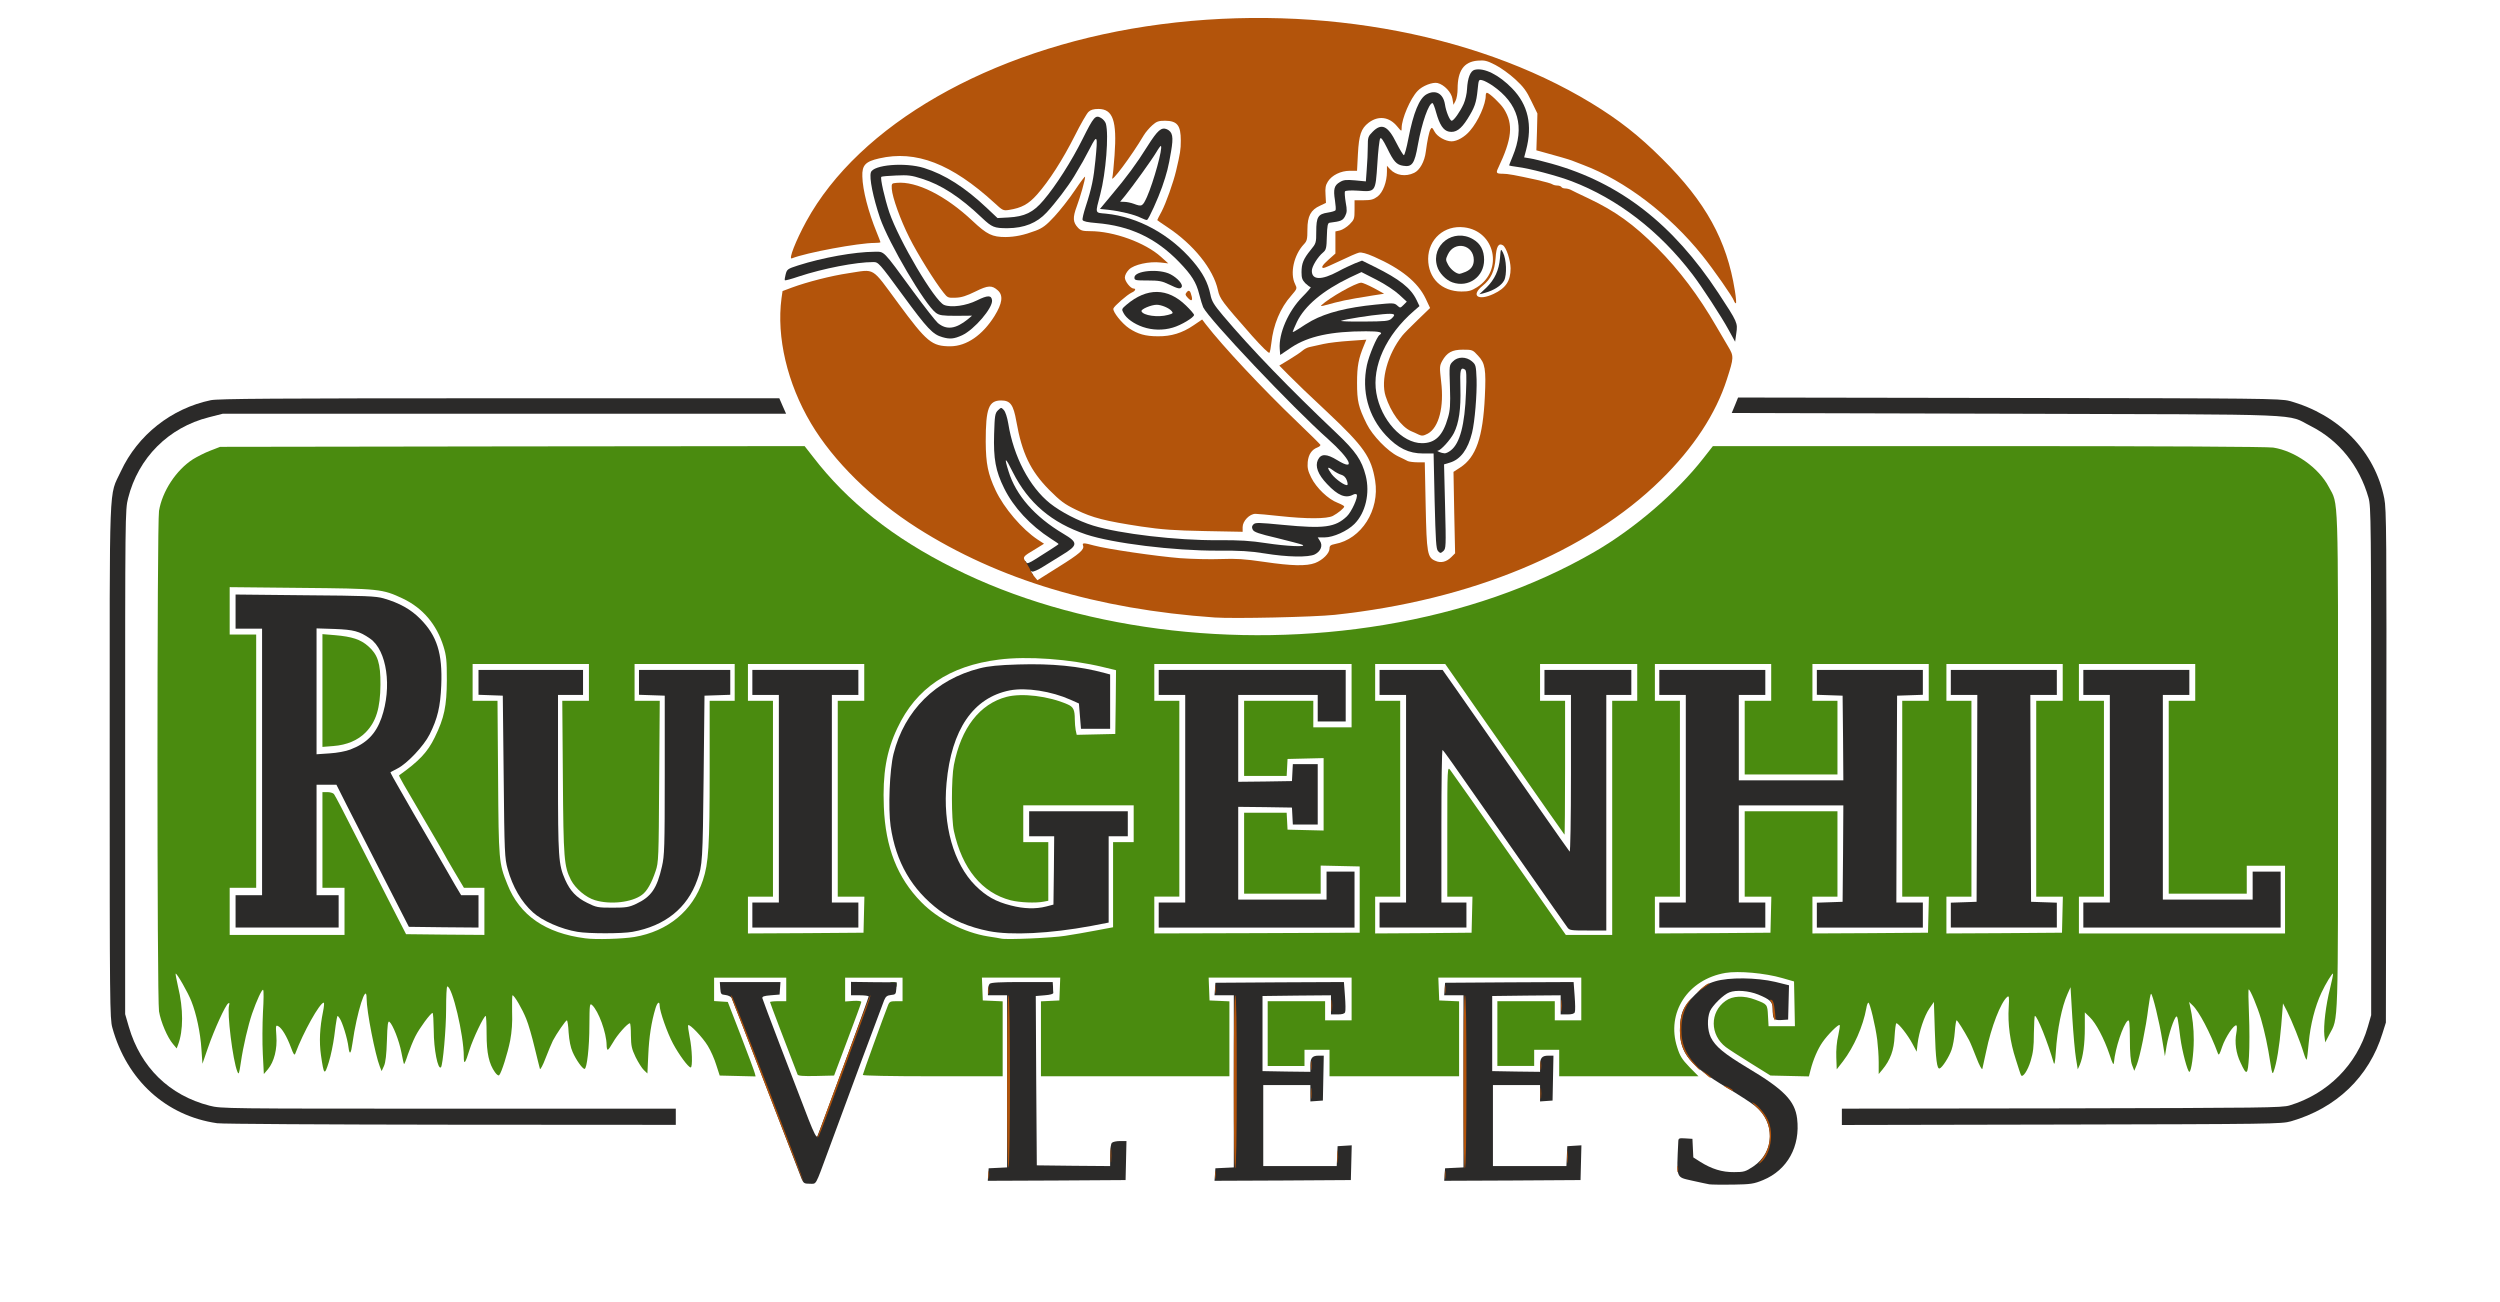
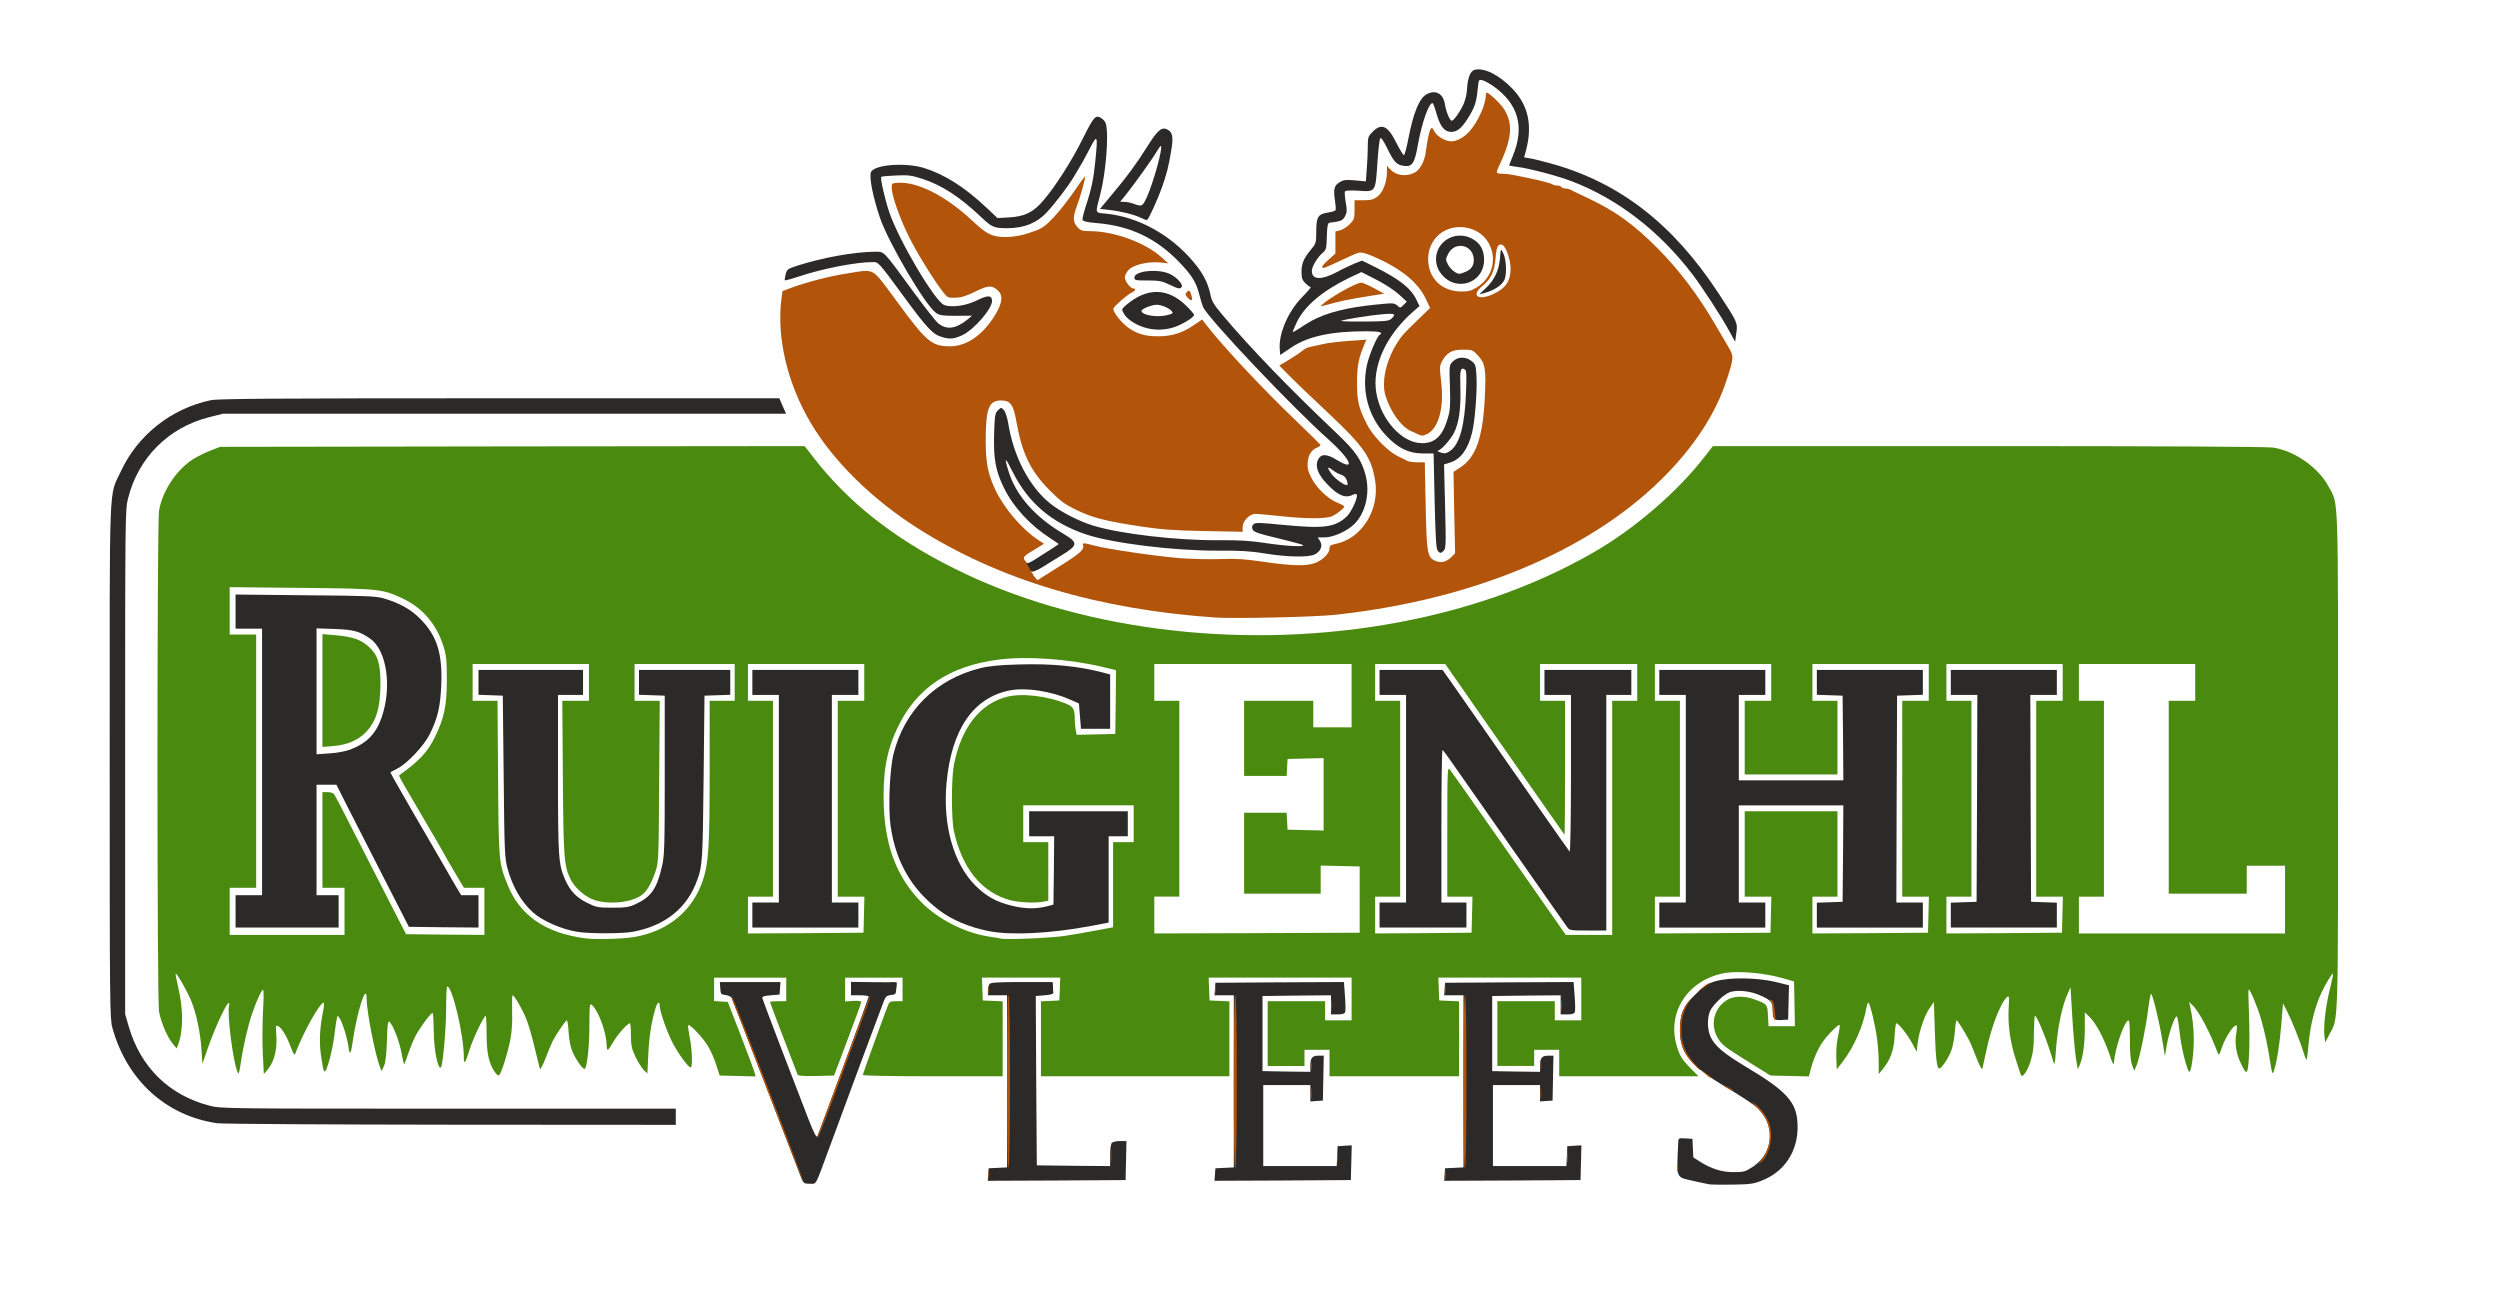
<svg xmlns="http://www.w3.org/2000/svg" width="849px" height="442px" viewBox="0 0 849 442" preserveAspectRatio="xMidYMid meet">
  <g fill="#4a8b0f">
    <path d="M168.10 364.15 c-2.05 -2.90 -2.85 -6.50 -2.85 -13 0 -3.40 -0.15 -6.15 -0.30 -6.15 -0.65 0 -4.35 7.80 -5.50 11.50 -1.45 4.75 -1.95 5.35 -1.95 2.25 0 -7.25 -3.90 -23.75 -5.60 -23.75 -0.25 0 -0.40 3.50 -0.40 7.70 0 6.75 -1.10 19.05 -1.75 19.75 -1.05 1 -2.45 -6.15 -2.45 -12.55 -0.05 -3.25 -0.20 -5.90 -0.40 -5.90 -0.65 0 -4.45 5.15 -5.85 7.95 -0.80 1.55 -1.90 4.35 -2.55 6.20 -0.60 1.90 -1.20 3.35 -1.30 3.20 -0.10 -0.10 -0.50 -1.90 -0.90 -4 -0.75 -3.95 -2.90 -9.40 -4.05 -10.35 -0.50 -0.40 -0.70 0.90 -0.85 6.35 -0.15 4.75 -0.45 7.45 -1 8.65 l-0.80 1.75 -0.60 -1.50 c-1.60 -4.05 -4.50 -18.85 -4.50 -23.15 0 -5.85 -3.35 4.75 -4.80 15.15 -0.50 3.70 -1 4.20 -1.35 1.45 -0.35 -3.05 -2.10 -8.65 -3.05 -9.95 -0.70 -1 -0.70 -0.95 -0.95 0.25 -0.15 0.70 -0.55 3.40 -0.85 6 -0.35 2.60 -1.15 6.55 -1.85 8.75 -1.45 4.60 -1.65 4.45 -2.65 -2.40 -0.65 -4.60 -0.40 -9.40 0.70 -14.80 0.35 -1.70 0.45 -3.05 0.25 -3.05 -1.35 0 -7 10.15 -9.65 17.25 -0.30 0.80 -0.60 0.40 -1.50 -2.05 -1.35 -3.65 -3.05 -6.55 -4.30 -7.20 -0.85 -0.45 -0.90 -0.25 -0.65 3.25 0.35 4.50 -0.75 8.80 -2.85 11.35 l-1.40 1.65 -0.35 -6.80 c-0.20 -3.75 -0.15 -10.15 0.05 -14.20 0.25 -4.05 0.30 -7.45 0.05 -7.60 -0.40 -0.25 -2.15 3.50 -3.75 8.10 -1.35 4 -3 11 -3.80 16.50 -0.60 4 -0.70 4.35 -1.20 3.15 -1.55 -3.75 -3.55 -20.10 -2.80 -22.50 0.20 -0.75 0.15 -0.90 -0.30 -0.65 -0.95 0.60 -4.70 8.80 -6.85 15 l-1.90 5.50 -0.35 -5.05 c-0.35 -5.45 -1.70 -11.90 -3.40 -16.15 -1.10 -2.90 -5 -9.70 -5.35 -9.40 -0.10 0.10 0.30 2.05 0.80 4.35 1.85 7.60 1.85 15.05 0 19.85 l-0.45 1.20 -1.25 -1.50 c-1.90 -2.20 -4.15 -7.50 -4.75 -11.10 -0.70 -4.40 -0.70 -165.45 0 -169.95 1.10 -6.65 5.80 -13.85 11.55 -17.55 1.40 -0.85 4 -2.20 5.85 -2.90 l3.35 -1.30 99.25 -0.15 99.25 -0.10 2.85 3.65 c11.75 15.30 27.30 27.60 47.85 37.85 41.10 20.60 95.35 27.70 146.20 19.20 26.40 -4.40 50.65 -12.80 71.35 -24.80 13.50 -7.80 27.95 -20.20 36.95 -31.75 l3.25 -4.15 93.50 0 c60.40 0 94.70 0.20 96.80 0.50 7.35 1.15 15.45 6.85 18.85 13.35 3.35 6.25 3.15 0.35 3.15 93.25 0 92.25 0.15 86.80 -2.95 92.70 l-1.40 2.70 -0.30 -2.35 c-0.35 -3.30 0.50 -10.35 1.95 -16.05 0.65 -2.65 1.10 -4.85 1 -4.95 -0.25 -0.30 -2.50 3.40 -3.95 6.50 -2.20 4.70 -3.75 10.90 -4.30 16.90 -0.25 3.05 -0.60 5.65 -0.70 5.80 -0.15 0.15 -0.60 -0.85 -1 -2.20 -1.10 -3.70 -4.10 -11.15 -5.65 -14.20 l-1.40 -2.70 -0.60 7.50 c-0.60 7 -1.55 12.90 -2.60 15.70 -0.35 1 -0.55 0.55 -1.05 -2.75 -0.95 -6.15 -1.90 -10.55 -3.25 -15.30 -1.20 -4.05 -3.65 -9.90 -4.15 -9.90 -0.15 0 -0.10 3.80 0.10 8.45 0.20 4.65 0.20 11.10 0 14.30 -0.40 6.50 -0.75 6.75 -2.90 2.05 -1.50 -3.10 -2 -6.80 -1.40 -9.95 0.25 -1.30 0.25 -2.50 0.05 -2.60 -0.80 -0.50 -3.75 4 -4.85 7.20 -0.85 2.60 -1.15 3.10 -1.45 2.30 -2.60 -7.05 -6.45 -14.35 -8.60 -16.35 l-1.20 -1.15 0.30 1.25 c0.90 4 1.30 7.70 1.30 11.70 0 4.70 -0.85 10.80 -1.50 10.80 -0.60 0 -2.45 -7 -3.05 -11.50 -0.85 -6.85 -1 -7.55 -1.40 -7.25 -0.75 0.45 -2.60 6.05 -3.25 9.80 l-0.60 3.65 -0.90 -5.50 c-0.95 -6.05 -3.30 -15.70 -3.80 -15.70 -0.20 0 -0.60 2.20 -0.95 4.90 -0.75 6.35 -2.85 16.55 -3.90 19.20 l-0.85 2.05 -0.75 -1.95 c-0.50 -1.35 -0.75 -4 -0.75 -8.80 -0.05 -5.80 -0.15 -6.75 -0.75 -6.25 -1.55 1.30 -4.25 9.45 -4.65 14.10 -0.10 1.20 -0.45 0.65 -1.55 -2.75 -1.80 -5.30 -4.55 -10.55 -6.70 -12.60 l-1.65 -1.60 0 5.25 c0 5.50 -0.60 9.90 -1.70 12.55 l-0.70 1.55 -0.60 -3.70 c-0.35 -2.05 -0.90 -8.30 -1.25 -13.95 l-0.60 -10.25 -1.05 2.35 c-1.90 4.25 -3.45 11.85 -3.95 19.65 -0.20 3.30 -0.45 4.60 -0.70 3.75 -2.05 -7.10 -5.60 -16 -6.40 -16 -0.15 0 -0.30 2.65 -0.35 5.90 0 4.55 -0.25 6.60 -1.10 9.40 -1 3.30 -2.70 5.80 -3.25 4.85 -0.15 -0.20 -0.95 -2.65 -1.80 -5.40 -1.95 -5.95 -2.75 -12.05 -2.40 -17.65 0.20 -3.55 0.15 -4.05 -0.50 -3.55 -2.20 1.85 -5.45 10.20 -7.15 18.50 -0.60 2.85 -1.20 5.55 -1.30 5.95 -0.15 0.40 -1.05 -1.25 -2 -3.75 -0.95 -2.45 -2.05 -5.15 -2.50 -6 -1.85 -3.45 -3.95 -6.75 -4.25 -6.75 -0.15 0 -0.45 1.75 -0.60 3.90 -0.15 2.10 -0.65 4.85 -1.10 6.10 -0.85 2.45 -3.15 6.05 -4.05 6.35 -0.90 0.30 -1.35 -2.95 -1.65 -13.10 l-0.30 -9.50 -1.55 2.25 c-1.70 2.50 -3.50 7.85 -4 11.95 l-0.30 2.70 -1.50 -2.80 c-1.55 -2.90 -4.65 -6.85 -5.40 -6.85 -0.20 0 -0.45 2 -0.60 4.40 -0.20 4.70 -1.45 8.10 -4.15 11.35 l-1.25 1.50 0 -4 c0 -2.20 -0.25 -5.65 -0.50 -7.65 -0.60 -4.75 -2.50 -12.60 -3 -12.60 -0.20 0 -0.55 0.85 -0.70 1.90 -1.10 6.10 -4.20 13.15 -7.95 18.05 l-2.10 2.70 -0.15 -4.05 c-0.10 -2.40 0.15 -5.40 0.65 -7.40 0.40 -1.85 0.65 -3.45 0.50 -3.60 -0.40 -0.40 -4.10 3.30 -5.85 5.85 -1.60 2.30 -3.15 5.90 -4.05 9.45 l-0.55 2.15 -6.50 -0.15 -6.55 -0.15 -6.75 -4.20 c-3.70 -2.30 -7.50 -4.75 -8.40 -5.45 -5.45 -4.15 -5.50 -11.90 -0.10 -15.70 2.40 -1.75 6.20 -1.90 10.10 -0.40 4.10 1.55 4.10 1.55 4.30 5.45 l0.20 3.55 4.45 0 4.50 0 -0.15 -7.60 -0.15 -7.60 -4 -1.15 c-5.85 -1.70 -14.85 -2.50 -19.30 -1.75 -12.80 2.20 -20.15 13.55 -16.40 25.20 0.95 3.05 1.65 4.15 4.20 6.80 l3.05 3.10 -23.65 0 -23.65 0 0 -4.50 0 -4.50 -4.25 0 -4.25 0 0 2.75 0 2.75 -6.25 0 -6.25 0 0 -11 0 -11 9.75 0 9.75 0 0 3.25 0 3.25 4.50 0 4.50 0 0 -7.25 0 -7.25 -24.25 0 -24.30 0 0.15 3.90 0.15 3.85 3.40 0.15 3.35 0.15 0 12.70 0 12.75 -22 0 -22 0 0 -4.50 0 -4.50 -4.25 0 -4.25 0 0 2.75 0 2.75 -6.25 0 -6.25 0 0 -11 0 -11 9.75 0 9.75 0 0 3.25 0 3.25 4.50 0 4.50 0 0 -7.25 0 -7.25 -24.25 0 -24.30 0 0.15 3.90 0.15 3.85 3.40 0.15 3.35 0.15 0 12.70 0 12.75 -32 0 -32 0 0 -12.75 0 -12.70 3.15 -0.15 3.10 -0.15 0.15 -3.85 0.15 -3.90 -13.30 0 -13.30 0 0.15 3.90 0.15 3.85 3.40 0.15 3.35 0.15 0 12.70 0 12.75 -23.75 0 c-14.35 0 -23.75 -0.20 -23.75 -0.45 0 -0.40 7 -19.70 8.55 -23.65 0.50 -1.25 0.85 -1.40 2.75 -1.40 l2.20 0 0 -4 0 -4 -9.75 0 -9.75 0 0 4.05 0 4.05 2.75 -0.20 c1.60 -0.10 2.75 0.05 2.75 0.35 0 0.30 -2.10 6 -4.65 12.75 l-4.60 12.25 -6.05 0.15 c-4.60 0.10 -6.15 -0.05 -6.35 -0.50 -3.60 -9.25 -9.35 -24.35 -9.35 -24.60 0 -0.15 1.25 -0.30 2.75 -0.30 l2.75 0 0 -4 0 -4 -12.25 0 -12.25 0 0 3.95 0 4 2.30 0.15 2.35 0.15 4.45 11.50 c2.45 6.35 4.55 12 4.70 12.65 l0.30 1.15 -6.10 -0.15 -6.10 -0.15 -1.15 -3.55 c-0.60 -2 -1.90 -4.95 -2.90 -6.55 -1.75 -2.90 -6.15 -7.50 -6.65 -7 -0.15 0.15 0.10 1.95 0.50 4.05 0.85 4.05 1.05 10.30 0.35 10.30 -0.80 0 -4 -4.35 -6 -8.10 -1.95 -3.60 -4.55 -11.05 -4.55 -12.95 0 -1.60 -0.80 -1.05 -1.40 0.95 -1.40 4.60 -2.20 9.85 -2.45 15.75 l-0.30 6.40 -1.20 -1.15 c-0.65 -0.60 -1.90 -2.60 -2.80 -4.40 -1.35 -2.85 -1.55 -3.80 -1.60 -7.35 0 -2.30 -0.15 -4.15 -0.35 -4.15 -0.80 0 -4.35 4 -5.70 6.45 -0.80 1.40 -1.60 2.55 -1.80 2.55 -0.25 0 -0.40 -0.75 -0.40 -1.60 -0.05 -4.20 -2.75 -11.60 -4.95 -13.60 -0.80 -0.70 -0.85 -0.20 -0.90 6.85 0 7.55 -0.85 14.85 -1.65 14.85 -0.70 0 -2.90 -3.10 -4.05 -5.75 -0.70 -1.55 -1.15 -3.90 -1.35 -6.60 -0.10 -2.30 -0.40 -4.15 -0.60 -4.15 -0.40 0 -3.55 4.60 -4.75 6.90 -0.45 0.95 -1.60 3.65 -2.50 6 -0.90 2.40 -1.80 4 -1.90 3.60 -0.15 -0.40 -0.90 -3.70 -1.80 -7.25 -0.85 -3.60 -2.10 -7.95 -2.85 -9.75 -1.30 -3.30 -4.05 -8 -4.65 -8 -0.15 0 -0.20 2.45 -0.15 5.50 0.15 3.75 -0.10 6.85 -0.65 9.85 -0.85 4.30 -2.95 11 -3.75 11.80 -0.20 0.25 -0.85 -0.20 -1.40 -1z m47.35 -45.95 c11.40 -1.95 19.80 -8.90 23.25 -19.25 1.95 -5.85 2.30 -11.60 2.30 -37.20 l0 -23.75 4.25 0 4.25 0 0 -6.25 0 -6.25 -17 0 -17 0 0 6.25 0 6.25 4.30 0 4.25 0 -0.20 27.40 c-0.15 25.95 -0.20 27.50 -1.20 30.40 -1.35 4.05 -2.95 6.90 -4.65 8.10 -3.40 2.55 -10.70 3.40 -15.95 1.80 -3.05 -0.90 -6.60 -3.90 -8.15 -6.85 -2.35 -4.70 -2.55 -6.95 -2.75 -34.70 l-0.20 -26.15 4.50 0 4.55 0 0 -6.25 0 -6.25 -19.75 0 -19.75 0 0 6.25 0 6.25 4.20 0 4.25 0 0.20 26.15 c0.20 28.25 0.25 28.95 3.15 36.15 4.15 10.55 12.90 16.60 26.45 18.35 3.45 0.50 12.80 0.20 16.70 -0.45z m146.30 -0.40 c2.50 -0.35 7.20 -1.20 10.40 -1.80 l5.85 -1.10 0 -14.45 0 -14.45 3.50 0 3.50 0 0 -6.25 0 -6.25 -18.75 0 -18.75 0 0 6.25 0 6.25 4.25 0 4.25 0 0 9.95 0 9.95 -1.55 0.30 c-2.80 0.55 -8.15 0.30 -11.20 -0.45 -9.80 -2.55 -16.50 -10.75 -19.30 -23.50 -0.90 -4.05 -0.90 -17.95 0 -22.50 2.45 -12.55 8.75 -20.70 17.90 -23.10 5.20 -1.35 14.20 -0.30 20.70 2.55 1.95 0.85 2.45 1.80 2.45 5.10 0 1.15 0.15 2.80 0.30 3.65 l0.35 1.60 6.55 -0.15 6.55 -0.15 0.15 -10.80 0.10 -10.85 -4.35 -1.05 c-11.35 -2.75 -25.80 -3.80 -35.45 -2.55 -16.80 2.10 -28.10 9.70 -34.45 23.25 -3.75 7.85 -5.05 15.55 -4.60 26.75 0.55 13.80 4.60 24.10 12.70 32.35 5.60 5.75 14.55 10.35 22.65 11.65 2.05 0.30 4.10 0.65 4.50 0.75 1.70 0.45 17.55 -0.25 21.75 -0.95z m-244.75 -8.30 l0 -8 -3.75 0 -3.75 0 0 -16.25 0 -16.25 1.70 0 c0.90 0 1.90 0.30 2.20 0.65 0.30 0.30 3.80 7 7.75 14.85 4 7.85 9.40 18.40 12 23.50 l4.75 9.25 13.30 0.15 13.30 0.10 0 -8 0 -8 -3.50 0 -3.45 0 -3.30 -5.55 c-1.80 -3.05 -3.25 -5.60 -3.25 -5.65 0 -0.10 -2.50 -4.40 -5.55 -9.60 -8.80 -14.95 -10.10 -17.25 -9.90 -17.40 6.80 -4.85 9.65 -7.85 12.10 -12.90 3.25 -6.65 4.05 -10.60 4.10 -19.40 0 -6.75 -0.15 -8.25 -1.15 -11.50 -2.35 -7.50 -7.05 -13 -13.75 -16.20 -7 -3.30 -7.95 -3.40 -34.70 -3.65 l-24.15 -0.25 0 8.05 0 8.05 4.50 0 4.50 0 0 43 0 43 -4.50 0 -4.50 0 0 8 0 8 19.50 0 19.50 0 0 -8z m430.50 -31.75 l0 -39.75 4.25 0 4.25 0 0 -6.25 0 -6.25 -16.50 0 -16.50 0 0 6.25 0 6.25 4.25 0 4.25 0 0 22.85 c0 12.55 -0.10 22.70 -0.20 22.60 -0.20 -0.20 -4.45 -6.30 -30.30 -43.30 l-10.20 -14.65 -11.90 0 -11.90 0 0 6.25 0 6.25 4.25 0 4.25 0 0 33.25 0 33.25 -4.25 0 -4.25 0 0 6.25 0 6.25 16.40 -0.10 16.35 -0.15 0.15 -6.10 0.15 -6.15 -4.30 0 -4.25 0 0 -22.10 c0 -22 0.05 -22.15 1 -20.90 0.55 0.70 9.60 13.55 20.10 28.60 l19.15 27.40 7.90 0 7.85 0 0 -39.75z m-254.10 32.90 l0.15 -6.15 -4.55 0 -4.50 0 0 -33.25 0 -33.25 4.50 0 4.50 0 0 -6.25 0 -6.25 -19.75 0 -19.75 0 0 6.25 0 6.25 4.25 0 4.25 0 0 33.25 0 33.25 -4.25 0 -4.25 0 0 6.25 0 6.25 19.65 -0.10 19.60 -0.15 0.15 -6.10z m168.35 -5.15 l0 -11.25 -6.60 -0.15 -6.65 -0.15 0 4.80 0 4.75 -13 0 -13 0 0 -13.75 0 -13.75 7.25 0 7.20 0 0.15 2.90 0.15 2.85 6.15 0.15 6.10 0.15 0 -12.30 0 -12.30 -6.10 0.15 -6.15 0.15 -0.15 2.90 -0.15 2.85 -7.20 0 -7.25 0 0 -12.75 0 -12.75 11.75 0 11.75 0 0 4.50 0 4.50 6.50 0 6.50 0 0 -10.75 0 -10.75 -33.50 0 -33.50 0 0 6.25 0 6.25 4.25 0 4.25 0 0 33.25 0 33.25 -4.25 0 -4.25 0 0 6.25 0 6.25 34.90 -0.10 34.85 -0.15 0 -11.25z m139.65 5.15 l0.15 -6.15 -4.55 0 -4.50 0 0 -14.50 0 -14.50 15.75 0 15.75 0 0 14.50 0 14.50 -4.25 0 -4.25 0 0 6.25 0 6.25 19.65 -0.10 19.60 -0.15 0.15 -6.10 0.15 -6.15 -4.55 0 -4.50 0 0 -33.25 0 -33.25 4.50 0 4.50 0 0 -6.25 0 -6.25 -19.75 0 -19.75 0 0 6.25 0 6.25 4.25 0 4.25 0 0 12.50 0 12.50 -15.75 0 -15.75 0 0 -12.50 0 -12.50 4.50 0 4.50 0 0 -6.25 0 -6.25 -19.75 0 -19.75 0 0 6.25 0 6.25 4.25 0 4.25 0 0 33.25 0 33.25 -4.25 0 -4.25 0 0 6.25 0 6.25 19.65 -0.10 19.60 -0.15 0.15 -6.10z m99 0 l0.15 -6.15 -4.55 0 -4.50 0 0 -33.25 0 -33.25 4.50 0 4.50 0 0 -6.25 0 -6.25 -19.75 0 -19.75 0 0 6.25 0 6.25 4.25 0 4.25 0 0 33.25 0 33.25 -4.25 0 -4.25 0 0 6.25 0 6.25 19.65 -0.10 19.60 -0.15 0.15 -6.10z m75.60 -5.15 l0 -11.50 -6.50 0 -6.50 0 0 4.75 0 4.75 -13.25 0 -13.25 0 0 -32.75 0 -32.75 4.50 0 4.50 0 0 -6.25 0 -6.25 -19.75 0 -19.75 0 0 6.25 0 6.25 4.25 0 4.25 0 0 33.25 0 33.25 -4.25 0 -4.25 0 0 6.25 0 6.25 35 0 35 0 0 -11.50z" />
    <path d="M109.50 234.50 l0 -19.15 4.25 0.35 c5.80 0.50 8.70 1.45 11.30 3.75 3.25 2.85 4.20 5.80 4.15 13.05 -0.05 7.95 -1.45 12.55 -5 16.20 -2.65 2.70 -6.40 4.30 -10.95 4.65 l-3.75 0.30 0 -19.15z" />
    <path d="M302 334.50 c0 -0.75 0.35 -1 1.25 -1 0.90 0 1.25 0.25 1.25 1 0 0.75 -0.35 1 -1.25 1 -0.90 0 -1.25 -0.25 -1.25 -1z" />
  </g>
  <g fill="#2b2a29">
    <path d="M580.50 402.20 c-0.70 -0.10 -3.30 -0.70 -5.85 -1.25 -5.60 -1.30 -5.30 -0.45 -4.70 -13.35 0.05 -1.05 0.25 -1.15 2.45 -1 l2.35 0.15 0.15 3.15 0.15 3.15 2.35 1.50 c3.90 2.45 7.45 3.55 11.50 3.50 3.35 0 3.85 -0.15 6.50 -1.90 7.35 -4.95 7.60 -15.05 0.50 -20.65 -1.35 -1.10 -5.65 -3.85 -9.55 -6.20 -12.35 -7.35 -15.85 -11.65 -15.85 -19.30 0 -5.75 1 -8.10 5.20 -12.25 3.05 -3 4 -3.65 6.80 -4.50 4.65 -1.40 14 -1.30 20.40 0.20 l4.65 1.15 -0.15 5.80 -0.15 5.85 -2.30 0.15 c-2.60 0.15 -2.95 -0.30 -2.95 -3.95 0 -2.20 -0.90 -3.05 -4.90 -4.70 -3.25 -1.30 -7.50 -1.65 -9.80 -0.75 -1.95 0.70 -5.75 4.45 -6.60 6.40 -1 2.50 -0.90 6.40 0.30 8.90 1.55 3.10 4.45 5.50 12.50 10.35 12.25 7.30 16.05 11.15 16.80 17.20 1.15 9.45 -3.30 17.50 -11.55 20.90 -3.15 1.30 -4.15 1.45 -10.25 1.55 -3.70 0.05 -7.30 0 -8 -0.10z" />
    <path d="M272.25 400.40 c-0.35 -0.90 -5.75 -14.90 -12 -31.15 -6.25 -16.20 -11.55 -29.90 -11.80 -30.35 -0.25 -0.45 -1.20 -0.90 -2.10 -1 -1.50 -0.15 -1.60 -0.30 -1.75 -2.25 l-0.15 -2.15 10.30 0 10.30 0 -0.15 2.15 -0.15 2.10 -3 0.25 c-2.30 0.20 -2.95 0.40 -2.85 1 0.15 0.75 10.65 28.20 15.70 41.20 1.80 4.55 2.65 6.20 2.95 5.70 0.55 -1.05 17.45 -46.95 17.45 -47.50 0 -0.20 -1.35 -0.40 -3 -0.40 l-3 0 0 -2.25 0 -2.30 7.80 0.10 7.75 0.05 -0.15 2.05 c-0.15 2 -0.25 2.10 -1.80 2.25 -1.35 0.15 -1.80 0.50 -2.35 1.80 -0.65 1.55 -12.85 34.40 -19.05 51.30 -4.45 12.05 -3.85 11 -6.20 11 -1.85 0 -2.10 -0.15 -2.75 -1.60z" />
    <path d="M335.60 398.90 l0.15 -2.15 3.15 -0.15 3.10 -0.15 0 -29.20 0 -29.25 -3.25 0 -3.25 0 0 -1.65 c0 -0.90 0.25 -1.90 0.60 -2.25 0.45 -0.45 3.60 -0.60 11 -0.60 l10.40 0 0.10 1.50 c0 0.85 0.05 1.80 0.10 2.15 0.05 0.40 -1 0.70 -2.95 0.85 l-3 0.25 0.15 28.75 0.20 28.75 12.45 0.15 12.45 0.10 0 -3.65 c0 -2.15 0.25 -3.90 0.60 -4.25 0.35 -0.35 1.55 -0.60 2.75 -0.60 l2.20 0 -0.15 6.65 -0.15 6.60 -23.40 0.15 -23.40 0.10 0.15 -2.10z" />
    <path d="M412.60 398.90 l0.15 -2.15 3.15 -0.15 3.10 -0.15 0 -29.20 0 -29.25 -3.30 0 -3.25 0 0.15 -2.10 0.15 -2.15 21.85 -0.15 21.80 -0.10 0.35 4.75 c0.20 2.60 0.25 5.05 0.05 5.50 -0.20 0.50 -0.95 0.75 -2.55 0.75 l-2.25 0 0 -3.25 0 -3.25 -11.60 0.10 -11.65 0.15 0 12.75 0 12.75 8.15 0.15 8.10 0.10 0 -2.15 c0 -2.60 0.65 -3.35 2.85 -3.35 l1.70 0 -0.15 7.65 -0.15 7.60 -2.10 0.15 -2.15 0.15 0 -2.75 0 -2.80 -8 0 -8 0 0 13.75 0 13.75 12.50 0 12.45 0 0.15 -3.35 0.15 -3.40 2.40 -0.15 2.40 -0.15 -0.15 5.90 -0.15 5.90 -23.15 0.15 -23.15 0.10 0.15 -2.10z" />
    <path d="M490.60 398.90 l0.15 -2.15 3.15 -0.15 3.10 -0.15 0 -29.20 0 -29.25 -3.30 0 -3.25 0 0.15 -2.10 0.15 -2.15 21.85 -0.15 21.80 -0.10 0.35 4.75 c0.20 2.60 0.25 5.05 0.05 5.50 -0.20 0.50 -0.95 0.75 -2.55 0.75 l-2.25 0 0 -3.25 0 -3.25 -11.60 0.10 -11.65 0.15 0 12.75 0 12.75 8.15 0.15 8.10 0.10 0 -2.15 c0 -2.60 0.65 -3.35 2.85 -3.35 l1.70 0 -0.15 7.65 -0.15 7.60 -2.10 0.15 -2.15 0.15 0 -2.75 0 -2.80 -8 0 -8 0 0 13.75 0 13.75 12.50 0 12.45 0 0.15 -3.35 0.15 -3.40 2.40 -0.15 2.40 -0.15 -0.15 5.90 -0.15 5.90 -23.15 0.15 -23.15 0.10 0.15 -2.10z" />
    <path d="M73.75 381.45 c-17.40 -2.50 -30.70 -14.65 -35.60 -32.45 -0.85 -3.05 -0.90 -8.20 -0.90 -90.50 0 -98.15 -0.35 -89.50 3.80 -98.45 5.70 -12.30 17.15 -21.35 30.55 -24.15 2.55 -0.50 21.40 -0.65 98.10 -0.65 l94.95 0 1.15 2.65 1.15 2.60 -95.65 0 -95.65 0 -4.70 1.20 c-13.70 3.45 -24 13.75 -27.45 27.50 -1 3.90 -1 5.60 -1 89.55 l0 85.65 1.25 4.30 c4 13.75 13.75 23.30 27.45 26.80 3.90 1 5.40 1 81.15 1 l77.15 0 0 2.75 0 2.75 -76.35 -0.05 c-42.05 -0.05 -77.75 -0.25 -79.40 -0.50z" />
-     <path d="M625.50 379.25 l0 -2.75 74.65 -0.10 c68.50 -0.15 74.85 -0.20 77.40 -1 12.95 -3.90 22.85 -13.85 26.55 -26.65 l1.15 -4 0 -86.25 c0 -82 -0.05 -86.40 -0.90 -89.45 -3.10 -10.90 -10.05 -19.50 -19.60 -24.35 -8.60 -4.30 1.55 -3.90 -103.30 -4.20 l-93.35 -0.25 1.10 -2.65 1.05 -2.60 92 0.15 c85.40 0.10 92.25 0.20 95.20 1 16.85 4.60 29.05 17.10 32.25 33.10 0.75 3.60 0.80 12.75 0.70 91 l-0.15 87 -1.15 3.65 c-4.55 14.80 -15.65 25.45 -31.10 29.90 -3.10 0.90 -6.65 0.95 -77.85 1.10 l-74.65 0.15 0 -2.80z" />
    <path d="M196.10 316.45 c-5.50 -0.90 -11.95 -3.75 -15.10 -6.60 -3.95 -3.55 -6.90 -8.65 -8.60 -14.75 -1 -3.65 -1.10 -5.35 -1.35 -31.35 l-0.30 -27.50 -4.10 -0.15 -4.15 -0.15 0 -4.20 0 -4.25 17.75 0 17.75 0 0 4.25 0 4.25 -4.25 0 -4.25 0 0 26.90 c0 28.45 0.15 30.70 2.45 35.90 1.70 3.80 3.80 6 7.45 7.80 3.10 1.55 3.65 1.65 8.60 1.65 4.60 0 5.60 -0.15 8.05 -1.30 5.10 -2.40 7.05 -5.20 8.75 -12.70 0.85 -3.65 0.95 -6.45 0.95 -31 l0 -27 -4.35 -0.15 -4.40 -0.15 0 -4.20 0 -4.25 15.50 0 15.50 0 0 4.25 0 4.20 -4.35 0.15 -4.40 0.15 -0.30 28 c-0.30 27.70 -0.40 29.80 -2.15 34.55 -3.40 9.60 -10.95 15.65 -22 17.65 -3.50 0.65 -14.90 0.65 -18.70 0z" />
    <path d="M335.80 316.20 c-6.60 -1.30 -12.45 -3.75 -16.80 -7.05 -9.40 -7.10 -14.75 -16.35 -16.55 -28.60 -0.85 -6.05 -0.35 -19.15 1 -24.55 3.70 -14.70 14.35 -25.30 29.30 -29.05 2.95 -0.75 6.35 -1.10 13.10 -1.30 11.40 -0.35 20.60 0.55 29.30 2.90 l1.85 0.50 0 9.20 0 9.25 -4.95 0 -4.95 0 -0.35 -4.30 -0.35 -4.30 -2.80 -1.25 c-6.60 -2.95 -15.10 -4.25 -20.65 -3.20 -12.45 2.45 -19.85 13.30 -21.50 31.45 -1.35 14.25 2.40 27.45 9.80 34.85 3.65 3.60 6.90 5.45 12.05 6.75 4.45 1.15 8.40 1.25 11.95 0.35 l2.50 -0.65 0.15 -11.60 0.10 -11.60 -4.25 0 -4.25 0 0 -4.25 0 -4.25 16.75 0 16.75 0 0 4.25 0 4.25 -3.25 0 -3.25 0 0 14.65 0 14.65 -5.95 1.15 c-14.05 2.60 -27.20 3.25 -34.75 1.75z" />
    <path d="M532.25 314.90 c-1.20 -1.70 -7.55 -10.70 -11.50 -16.40 -1.90 -2.75 -5.05 -7.25 -7 -10 -1.90 -2.75 -5.05 -7.25 -7 -10 -1.90 -2.75 -5.05 -7.25 -7 -10 -1.90 -2.75 -4.85 -6.90 -6.50 -9.30 -1.65 -2.35 -3.15 -4.40 -3.35 -4.50 -0.25 -0.15 -0.40 11.45 -0.40 25.75 l0 26.05 4.25 0 4.25 0 0 4.25 0 4.25 -14.75 0 -14.75 0 0 -4.25 0 -4.25 4.50 0 4.50 0 0 -35.25 0 -35.25 -4.50 0 -4.50 0 0 -4.25 0 -4.25 10.70 0 10.70 0 4.85 6.90 c4.75 6.80 8.80 12.60 27.95 40.10 5.45 7.85 10.15 14.45 10.35 14.70 0.25 0.30 0.45 -11.25 0.45 -26.35 l0 -26.85 -4.50 0 -4.50 0 0 -4.25 0 -4.25 14.75 0 14.75 0 0 4.25 0 4.25 -4.25 0 -4.25 0 0 40 0 40 -6.25 0 c-5.85 0 -6.25 -0.05 -7 -1.10z" />
    <path d="M80 309.50 l0 -5.50 4.50 0 4.50 0 0 -45.25 0 -45.25 -4.50 0 -4.50 0 0 -5.80 0 -5.80 23.65 0.25 c20.55 0.15 24 0.30 26.60 1.05 5.40 1.55 9.30 3.75 12.50 7 5.65 5.70 7.55 11.70 7.10 22.55 -0.30 7.25 -1.25 11.25 -3.95 16.65 -1.95 3.90 -7.65 9.95 -10.95 11.60 -1.20 0.60 -2.25 1.20 -2.35 1.25 -0.10 0.05 1.45 2.90 3.45 6.30 1.95 3.40 4 6.95 4.50 7.85 0.55 0.90 3 5.15 5.45 9.35 2.45 4.20 4.95 8.55 5.55 9.60 0.60 1.05 1.95 3.40 3.05 5.30 l2 3.35 2.95 0 2.95 0 0 5.50 0 5.50 -11.80 -0.10 -11.85 -0.15 -8.70 -17 c-4.75 -9.35 -10.30 -20.20 -12.30 -24.10 l-3.60 -7.15 -3.35 0 -3.40 0 0 18.75 0 18.75 3.75 0 3.75 0 0 5.50 0 5.50 -17.50 0 -17.50 0 0 -5.50z m38.95 -54.95 c5.50 -2.10 8.65 -5.25 10.60 -10.75 3.65 -10.40 1.85 -23 -3.90 -26.95 -3.60 -2.50 -5.55 -3 -12 -3.25 l-6.15 -0.20 0 21.35 0 21.40 4.40 -0.30 c2.55 -0.15 5.50 -0.70 7.05 -1.30z" />
    <path d="M255.50 310.75 l0 -4.25 4.50 0 4.50 0 0 -35.25 0 -35.25 -4.50 0 -4.50 0 0 -4.25 0 -4.25 18 0 18 0 0 4.25 0 4.25 -4.50 0 -4.50 0 0 35.25 0 35.25 4.50 0 4.50 0 0 4.25 0 4.25 -18 0 -18 0 0 -4.25z" />
-     <path d="M393.50 310.75 l0 -4.25 4.50 0 4.50 0 0 -35.25 0 -35.25 -4.50 0 -4.50 0 0 -4.25 0 -4.25 31.75 0 31.75 0 0 8.75 0 8.75 -4.75 0 -4.75 0 0 -4.50 0 -4.50 -13.50 0 -13.50 0 0 14.75 0 14.75 9.15 -0.10 9.10 -0.15 0.15 -2.85 0.15 -2.90 4.20 0 4.25 0 0 10.25 0 10.25 -4.25 0 -4.20 0 -0.15 -2.85 -0.15 -2.90 -9.10 -0.15 -9.15 -0.10 0 15.75 0 15.75 15 0 15 0 0 -4.75 0 -4.75 4.75 0 4.75 0 0 9.50 0 9.50 -33.25 0 -33.25 0 0 -4.25z" />
    <path d="M563.50 310.75 l0 -4.25 4.50 0 4.50 0 0 -35.25 0 -35.25 -4.50 0 -4.50 0 0 -4.25 0 -4.25 18 0 18 0 0 4.25 0 4.25 -4.50 0 -4.50 0 0 14.50 0 14.50 17.75 0 17.75 0 -0.10 -14.35 -0.15 -14.40 -4.35 -0.15 -4.40 -0.15 0 -4.20 0 -4.25 18 0 18 0 0 4.25 0 4.20 -4.35 0.15 -4.40 0.15 -0.15 35.15 -0.10 35.10 4.50 0 4.50 0 0 4.25 0 4.25 -18 0 -18 0 0 -4.25 0 -4.20 4.40 -0.15 4.35 -0.15 0.15 -16.35 0.10 -16.40 -17.75 0 -17.75 0 0 16.50 0 16.50 4.50 0 4.50 0 0 4.25 0 4.25 -18 0 -18 0 0 -4.25z" />
    <path d="M662.50 310.75 l0 -4.20 4.40 -0.15 4.35 -0.15 0.15 -35.10 0.10 -35.15 -4.50 0 -4.50 0 0 -4.25 0 -4.25 18 0 18 0 0 4.25 0 4.25 -4.50 0 -4.50 0 0.10 35.15 0.15 35.10 4.40 0.15 4.35 0.15 0 4.20 0 4.25 -18 0 -18 0 0 -4.25z" />
-     <path d="M707.50 310.75 l0 -4.25 4.50 0 4.50 0 0 -35.25 0 -35.25 -4.50 0 -4.50 0 0 -4.25 0 -4.25 18 0 18 0 0 4.25 0 4.25 -4.50 0 -4.50 0 0 34.75 0 34.75 15.25 0 15.25 0 0 -4.75 0 -4.75 4.75 0 4.75 0 0 9.50 0 9.50 -33.50 0 -33.50 0 0 -4.25z" />
    <path d="M348.10 194.25 c-0.70 -1.55 -0.80 -3.75 -0.15 -3.75 0.25 0 0.55 0.25 0.65 0.60 0.15 0.40 1.15 0 2.95 -1.15 1.50 -0.95 3.90 -2.50 5.35 -3.40 1.40 -0.90 2.60 -1.70 2.60 -1.80 0 -0.10 -1.20 -0.90 -2.60 -1.80 -7 -4.50 -12.70 -10.65 -15.90 -17.15 -2.90 -5.85 -3.65 -10 -3.40 -18.40 0.20 -6.30 0.30 -7.05 1.30 -8.05 1.10 -1.05 1.10 -1.05 2 -0.10 0.55 0.60 1.15 2.50 1.50 4.55 1.80 11.25 7.20 21.55 14.20 27.15 3.65 2.90 9.60 6 14.65 7.55 9.10 2.80 28.45 5.05 42.25 4.95 7.70 -0.05 11.20 0.20 16.45 1 6.85 1.05 14.25 1.40 12.30 0.55 -0.55 -0.25 -4.45 -1.25 -8.65 -2.30 -6 -1.40 -7.75 -2 -8.15 -2.80 -0.40 -0.80 -0.35 -1.20 0.20 -1.80 0.70 -0.70 1.70 -0.65 10.05 0.15 14 1.35 17.75 0.85 21.70 -2.90 1.60 -1.55 3.85 -6.50 3.35 -7.40 -0.20 -0.25 -0.70 -0.25 -1.25 0.05 -2.55 1.35 -5.15 0.30 -8.85 -3.65 -3.10 -3.25 -4.10 -6 -3.10 -8.15 1.05 -2.20 2.95 -2.15 6.55 0.05 6.50 4 4.65 -0.25 -3.10 -7.15 -12 -10.65 -40.50 -40.75 -42.40 -44.75 -0.25 -0.60 -0.90 -2.60 -1.35 -4.45 -1 -4 -2.55 -6.50 -6.85 -10.95 -7.85 -8.10 -16.60 -12.25 -28.05 -13.20 -3 -0.25 -4.50 -0.55 -4.70 -1.05 -0.15 -0.35 0.35 -2.40 1.05 -4.55 2.05 -6.25 2.70 -9.55 3.30 -15.70 0.85 -8.55 0.65 -9 -1.80 -4.20 -2.05 3.95 -2.60 4.90 -5.40 9.60 -2.15 3.55 -6.30 9 -9.35 12.30 -3.35 3.60 -7.60 5.30 -13.30 5.35 -4.50 0 -5.25 -0.30 -8.65 -3.50 -7.50 -7.15 -13.85 -11.25 -20.40 -13.30 -3.50 -1.15 -4.75 -1.30 -8.85 -1.10 -2.60 0.10 -4.80 0.30 -4.95 0.45 -0.45 0.40 1.15 7.40 2.70 12.05 3.30 9.60 15.40 30.10 18.60 31.45 2.40 1 7.50 0.30 11.20 -1.55 3.65 -1.80 4.90 -1.80 5.10 0 0.25 2.60 -6 9.90 -10.15 11.85 -2.75 1.25 -4.15 1.40 -6.70 0.65 -3.25 -0.90 -5.10 -2.85 -13.35 -14.10 -8.20 -11.20 -8.40 -11.40 -10.15 -11.40 -5.85 0 -16.95 2.15 -25.30 4.90 -2.45 0.85 -4.60 1.40 -4.70 1.30 -0.15 -0.10 0 -1.05 0.25 -2 0.45 -1.75 0.65 -1.90 4.20 -3.05 8.45 -2.70 19.20 -4.60 25.85 -4.65 3.65 0 2.65 -1 13.35 13.60 3.75 5.10 7.50 9.90 8.30 10.60 2.95 2.45 6.05 2.05 10.20 -1.30 l1.40 -1.20 -5.40 0.05 c-4.70 0 -5.65 -0.15 -6.85 -1 -3.70 -2.70 -16.05 -23.70 -19 -32.25 -2.35 -6.95 -3.70 -13.60 -3.10 -15.45 0.80 -2.60 11.60 -3.50 18.05 -1.50 7.05 2.20 13.90 6.55 21.45 13.70 l3.50 3.30 3.75 -0.20 c5.45 -0.30 8.40 -1.70 11.85 -5.80 4.15 -4.85 9.60 -13.40 13.30 -20.85 3.80 -7.60 4.35 -8.25 6.25 -7.15 0.70 0.40 1.45 1.25 1.65 1.95 1.05 3.75 0 16.75 -1.90 24 -1.75 6.70 -1.90 6.20 1.90 6.55 10.95 1.10 21.80 7.05 29.55 16.15 3.40 4 5.10 7.25 5.95 11.30 0.45 2.30 1.15 3.45 4.35 7.25 9.55 11.30 22.55 24.75 38.65 40 6.35 6.05 8.40 9 9.75 14.30 1.50 5.95 -0.05 12.60 -3.85 16.40 -2.40 2.40 -7.15 4.55 -10.10 4.55 l-2.35 0 0.75 1.20 c1.05 1.55 0.30 3.50 -1.70 4.55 -2.15 1.10 -9.45 0.95 -17.05 -0.30 -4.95 -0.80 -8.30 -1 -16 -0.95 -14.90 0.05 -35.60 -2.50 -44.65 -5.50 -11.70 -3.95 -19.60 -10.65 -24.90 -21.15 -2.60 -5.30 -3.05 -5.35 -1.45 -0.30 2.50 8.15 8.90 15.45 18.60 21.20 5.15 3.05 5.05 3.90 -0.55 7.30 -1.80 1.10 -4.65 2.85 -6.30 3.90 -1.65 1.05 -3.35 1.80 -3.75 1.65 -0.65 -0.25 -0.65 -0.15 -0.05 0.55 0.60 0.75 0.55 0.85 -0.55 0.85 -0.85 0 -1.45 -0.40 -1.80 -1.25z m109.25 -31.20 c-0.35 -0.95 -1.05 -1.60 -1.80 -1.80 -0.75 -0.20 -2.05 -0.90 -2.90 -1.55 -2 -1.50 -2.10 -1 -0.40 1.35 1.35 1.75 4.65 4.05 5.30 3.65 0.20 -0.10 0.10 -0.85 -0.20 -1.65z" />
    <path d="M488.35 187.15 c-0.65 -0.75 -0.80 -3.40 -1.15 -17 l-0.35 -16.15 -3.60 0 c-4.80 0 -8.55 -1.80 -12.60 -6.15 -6 -6.45 -8.30 -15.05 -6.45 -23.85 0.70 -3.30 3.40 -9.70 4.30 -10.25 1.40 -0.90 0 -1.25 -4.60 -1.25 -11.85 0 -19.60 1.70 -25.30 5.45 l-3.85 2.60 -0.15 -2.05 c-0.40 -5.25 2.90 -12.85 7.70 -17.70 1.80 -1.80 3.05 -3.30 2.80 -3.30 -0.25 0 -1.05 -0.60 -1.80 -1.30 -1.05 -1.10 -1.30 -1.80 -1.30 -3.75 0 -2.95 0.65 -4.55 3.10 -7.55 1.85 -2.25 1.90 -2.45 1.90 -6.25 0 -4.95 0.60 -5.95 3.90 -6.45 1.30 -0.20 2.50 -0.55 2.65 -0.80 0.15 -0.25 0.05 -1.75 -0.20 -3.40 -0.60 -3.75 -0.25 -5.05 1.65 -6.15 1.30 -0.80 2.15 -0.85 5.20 -0.60 l3.65 0.35 0.30 -4.15 c0.20 -2.30 0.35 -5.75 0.35 -7.60 0 -3.25 0.10 -3.55 1.70 -5.15 3 -3 5.15 -2 8 3.80 1.15 2.25 2.30 4.15 2.55 4.20 0.25 0 0.95 -2.55 1.55 -5.70 1.70 -8.75 3.70 -13.65 6.20 -15 3.05 -1.65 5.60 -0.25 6.20 3.40 0.35 2.45 1.65 5.60 2.30 5.60 0.70 0 2.85 -3.05 4.05 -5.70 0.60 -1.35 1.10 -3.60 1.15 -5 0.20 -3.85 1.15 -6.25 2.60 -6.60 3.20 -0.80 8.25 1.70 12.75 6.35 5.40 5.55 6.95 12.40 4.70 20.95 l-0.65 2.45 2.10 0.35 c1.10 0.15 4.40 1 7.30 1.80 23.15 6.50 41.10 20.40 56.55 43.90 6.60 10.05 6.60 10.15 6.10 13.65 l-0.40 2.90 -2.25 -4.10 c-2.35 -4.35 -9.15 -14.75 -12.25 -18.80 -11.25 -14.75 -25.45 -25.65 -41 -31.60 -5 -1.90 -14.55 -4.40 -18.35 -4.85 -1.60 -0.20 -2.90 -0.45 -2.90 -0.55 0 -0.10 0.55 -1.45 1.20 -3.05 4.20 -10.05 1.95 -17.95 -6.85 -24.05 -1.20 -0.80 -2.75 -1.65 -3.45 -1.80 -1.25 -0.30 -1.25 -0.25 -1.60 3.25 -0.45 4.45 -1 6 -3.45 9.90 -2.20 3.50 -4 4.75 -6.30 4.30 -1.90 -0.40 -3.15 -2.30 -4.35 -6.55 -0.45 -1.75 -1.05 -3.15 -1.20 -3.15 -1.30 0 -3.60 6.55 -5 14.25 -1.10 6.35 -1.95 7.55 -4.95 7.05 -2.30 -0.35 -3.25 -1.40 -5.50 -6.05 -1.40 -2.80 -2.05 -3.70 -2.35 -3.20 -0.25 0.40 -0.70 4.25 -0.95 8.55 -0.65 9.70 -0.55 9.60 -6.60 9.15 -2.40 -0.15 -4.20 -0.05 -4.40 0.25 -0.15 0.25 -0.05 1.90 0.25 3.70 0.50 2.70 0.45 3.40 -0.20 4.70 -0.80 1.50 -1.35 1.75 -5.30 2.25 -0.60 0.10 -0.80 1.05 -0.90 4.60 -0.10 4.05 -0.25 4.60 -1.30 5.50 -1.85 1.55 -3.80 4.75 -3.80 6.25 0 3.15 3.30 3.20 8.90 0.20 1.80 -1 4.40 -2.20 5.70 -2.75 l2.45 -0.95 4.35 2.15 c8.35 4.15 12.20 7.15 14.15 11.20 l1 2.10 -1.90 1.65 c-9.45 8.20 -14.30 18.80 -12.75 27.85 1.55 9.15 8.75 17.05 15.50 17.05 4.50 0 7.10 -2.50 8.85 -8.75 0.70 -2.40 0.85 -4.30 0.65 -10.35 -0.25 -7.40 -0.25 -7.40 1 -8.65 1.65 -1.70 4.50 -1.70 6.45 -0.05 1.35 1.15 1.40 1.45 1.60 6.10 0.15 5.10 -0.60 14.40 -1.55 18.20 -1.40 5.65 -3.90 9 -7.50 10.10 l-2 0.60 0.35 14.25 c0.35 13.75 0.30 14.35 -0.60 15.20 -0.95 0.80 -1 0.80 -1.80 0z m4.35 -34.20 c3.10 -2.40 4.75 -8.75 5.15 -19.60 0.25 -5.85 0.15 -7.55 -0.35 -7.85 -1.50 -0.95 -1.75 0 -1.55 6.25 0.20 7.20 -0.50 11.90 -2.20 15.30 -1.25 2.40 -4.45 5.90 -5.45 6 -0.75 0.05 1.25 0.85 2.25 0.90 0.45 0.05 1.40 -0.40 2.15 -1z m-47.20 -44.05 c5.10 -2.75 12.05 -4.50 21.60 -5.45 6 -0.60 6.40 -0.60 7.40 0.30 1 0.90 1.05 0.90 2.15 -0.20 l1.10 -1.10 -2.60 -2.40 c-1.45 -1.35 -4.85 -3.60 -7.70 -5.05 l-5.10 -2.60 -4.05 1.90 c-9.10 4.40 -15.20 9.55 -17.85 15 -0.80 1.70 -1.45 3.25 -1.45 3.40 0 0.20 0.95 -0.30 2.15 -1.10 1.15 -0.80 3.10 -2 4.35 -2.70z m27 -0.65 c1.75 -1.60 1.20 -1.90 -2.85 -1.55 -4.25 0.35 -12.80 1.70 -14.20 2.25 -0.50 0.15 2.90 0.30 7.60 0.25 7.40 -0.05 8.55 -0.15 9.45 -0.95z" />
    <path d="M388.15 111.05 c-3.05 -1.05 -5.65 -2.90 -6.60 -4.75 -0.70 -1.25 -0.65 -1.40 1 -2.80 6.95 -5.90 14 -5.80 20.20 0.25 1.50 1.45 2.75 2.90 2.75 3.20 0 0.85 -4.40 3.50 -7.20 4.30 -3.30 1 -6.95 0.90 -10.15 -0.20z m8.50 -4.10 c1.70 -0.45 1.85 -0.60 1.25 -1.30 -0.85 -1.05 -3.50 -2.15 -5.10 -2.15 -1.80 0 -5.40 1.50 -5.15 2.20 0.50 1.45 5.65 2.20 9 1.25z" />
    <path d="M504.75 97.70 c2.85 -2.80 4.30 -5.90 4.65 -10.10 0.25 -3.20 0.25 -3.25 1 -1.85 1.20 2.30 1.40 7.60 0.40 9.50 -0.95 1.75 -3.45 3.35 -6.50 4.20 l-1.95 0.50 2.40 -2.25z" />
    <path d="M397 96.60 c-2.35 -1.15 -3.40 -1.35 -7.25 -1.35 -4.15 0 -4.50 -0.05 -4.50 -1 0 -2.35 8.45 -3.10 12.25 -1.10 2.40 1.25 4.30 3.45 3.80 4.30 -0.50 0.80 -1.20 0.65 -4.30 -0.85z" />
    <path d="M493.25 95.90 c-2.20 -0.75 -4.55 -3.20 -5.20 -5.45 -2.20 -7.25 5.60 -13.10 12.20 -9.20 2.50 1.45 3.75 3.75 3.75 7 0 5.75 -5.30 9.55 -10.75 7.65z m4.50 -3.60 c1.85 -0.80 2.75 -2.10 2.75 -4 0 -5.25 -6.55 -6.65 -8.80 -1.90 -0.80 1.70 -0.80 1.90 0.10 3.55 0.85 1.55 2.70 3 3.85 3.05 0.20 0 1.15 -0.30 2.10 -0.70z" />
    <path d="M387.40 73.95 c-2.10 -1.05 -6.65 -2.20 -11 -2.70 l-2.85 -0.30 3.95 -4.75 c5 -5.90 8.50 -10.65 12.25 -16.65 3.40 -5.35 4.65 -6.45 6.55 -5.65 1.95 0.95 2.25 2.55 1.40 7.50 -0.90 5.35 -1.40 7.30 -3.05 12.10 -1.35 3.85 -4.50 10.85 -5.10 11.20 -0.15 0.10 -1.15 -0.25 -2.15 -0.75z m2.10 -7.05 c2.25 -5.10 5.45 -16.65 4.75 -17.35 -0.10 -0.10 -0.85 0.90 -1.60 2.20 -1.55 2.60 -8 11.55 -10.55 14.70 l-1.70 2.05 1.45 0.05 c0.75 0 2.20 0.30 3.15 0.65 2.80 1.05 3 0.95 4.50 -2.30z" />
  </g>
  <g fill="#b3540b">
    <path d="M261.25 371.90 c-6.25 -16.30 -11.80 -30.60 -12.30 -31.75 -0.50 -1.20 -0.75 -2.15 -0.55 -2.15 0.40 0 24.75 63.05 24.45 63.30 -0.10 0.10 -5.30 -13.15 -11.60 -29.40z" />
    <path d="M335.65 399 c0 -1.25 0.10 -1.75 0.20 -1.10 0.10 0.60 0.10 1.60 0 2.25 -0.10 0.60 -0.20 0.10 -0.20 -1.15z" />
-     <path d="M412.65 399 c0 -1.25 0.10 -1.75 0.20 -1.10 0.10 0.60 0.10 1.60 0 2.25 -0.10 0.60 -0.20 0.10 -0.20 -1.15z" />
    <path d="M490.65 399 c0 -1.25 0.10 -1.75 0.20 -1.10 0.10 0.60 0.10 1.60 0 2.25 -0.10 0.60 -0.20 0.10 -0.20 -1.15z" />
    <path d="M569.60 397 c0 -0.95 0.10 -1.35 0.25 -0.85 0.10 0.45 0.10 1.25 0 1.75 -0.15 0.45 -0.25 0.05 -0.25 -0.90z" />
    <path d="M342 367.65 c0 -19.45 0.15 -29.65 0.50 -29.65 0.65 0 0.65 57.45 0 58.50 -0.30 0.50 -0.50 -9.55 -0.50 -28.85z" />
    <path d="M419 367.55 c0 -19.35 0.15 -29.55 0.50 -29.55 0.35 0 0.50 10.05 0.50 29.20 0 18.95 -0.20 29.35 -0.50 29.55 -0.35 0.20 -0.50 -9.65 -0.50 -29.20z" />
    <path d="M497 367.55 c0 -19.35 0.15 -29.55 0.50 -29.55 0.35 0 0.50 10.05 0.50 29.20 0 18.95 -0.20 29.35 -0.50 29.55 -0.35 0.20 -0.50 -9.65 -0.50 -29.20z" />
    <path d="M377.15 392.25 c0 -2.20 0.10 -3.05 0.20 -1.85 0.10 1.15 0.10 2.95 0 4 -0.10 1 -0.20 0.05 -0.20 -2.15z" />
    <path d="M454.15 392.75 c0 -1.90 0.10 -2.65 0.20 -1.60 0.10 1 0.10 2.60 0 3.50 -0.10 0.85 -0.20 0.05 -0.20 -1.90z" />
    <path d="M532.15 392.75 c0 -1.90 0.10 -2.65 0.20 -1.60 0.10 1 0.10 2.60 0 3.50 -0.10 0.85 -0.20 0.05 -0.20 -1.90z" />
    <path d="M598.15 393.95 c2 -2.70 2.85 -5.15 2.85 -8.30 -0.05 -3.75 -1.40 -6.75 -4.40 -9.60 -1.30 -1.20 -1.90 -1.95 -1.35 -1.65 1.70 0.90 4.15 3.75 5.20 6.10 2.05 4.50 0.85 11.40 -2.45 14.25 -1.10 0.90 -1.05 0.85 0.15 -0.80z" />
    <path d="M277.60 386.20 c0.75 -2.65 17.75 -48.20 17.95 -48.20 0.20 0 -0.45 2.10 -1.40 4.65 -0.95 2.50 -3.05 8.20 -4.65 12.60 -7.35 20.15 -11.05 29.90 -11.50 30.65 -0.30 0.45 -0.50 0.60 -0.40 0.30z" />
    <path d="M445.15 371.25 c0 -1.65 0.10 -2.25 0.20 -1.35 0.10 0.90 0.10 2.25 0 3 -0.10 0.75 -0.20 0 -0.20 -1.65z" />
    <path d="M523.15 371.25 c0 -1.65 0.10 -2.25 0.20 -1.35 0.10 0.90 0.10 2.25 0 3 -0.10 0.75 -0.20 0 -0.20 -1.65z" />
    <path d="M586.90 369.70 c-1.90 -1 -1.80 -1.40 0.10 -0.45 0.85 0.45 1.50 0.90 1.50 1 0 0.35 -0.05 0.30 -1.60 -0.55z" />
    <path d="M579.15 364.70 l-1.40 -1.30 1.65 1.10 c1.45 1 1.95 1.50 1.40 1.50 -0.15 0 -0.90 -0.60 -1.65 -1.30z" />
    <path d="M445.15 361.75 c0 -1.35 0.10 -1.90 0.20 -1.10 0.10 0.75 0.10 1.85 0 2.50 -0.10 0.60 -0.20 0 -0.20 -1.40z" />
    <path d="M523.15 361.75 c0 -1.35 0.10 -1.90 0.20 -1.10 0.10 0.75 0.10 1.85 0 2.50 -0.10 0.60 -0.20 0 -0.20 -1.40z" />
    <path d="M575.05 361.20 c-3.25 -3.45 -4.55 -6.70 -4.55 -11.25 0 -4.30 0.95 -7.50 2.80 -9.70 l1.30 -1.50 -1.05 1.60 c-1.75 2.65 -2.55 5.60 -2.55 9.45 0 4.50 1.40 8.05 4.50 11.40 1.20 1.25 2 2.30 1.90 2.30 -0.15 0 -1.20 -1 -2.35 -2.30z" />
    <path d="M602.30 345.40 c-0.15 -0.65 -0.30 -1.95 -0.30 -2.90 0 -1 -0.25 -2.05 -0.60 -2.40 -0.40 -0.40 -0.40 -0.60 -0.05 -0.60 0.75 0 1.10 1.05 1.45 4.30 0.35 2.75 0.05 3.60 -0.50 1.60z" />
    <path d="M452.15 341.50 c0 -1.80 0.10 -2.50 0.20 -1.60 0.10 0.85 0.10 2.35 0 3.25 -0.10 0.85 -0.20 0.15 -0.20 -1.65z" />
    <path d="M530.15 341.50 c0 -1.80 0.10 -2.50 0.20 -1.60 0.10 0.85 0.10 2.35 0 3.25 -0.10 0.85 -0.20 0.15 -0.20 -1.65z" />
    <path d="M335.65 336.25 c0 -1.10 0.10 -1.50 0.20 -0.85 0.10 0.60 0.10 1.50 0 2 -0.15 0.45 -0.25 -0.05 -0.20 -1.15z" />
    <path d="M412.65 336 c0 -1.25 0.10 -1.75 0.20 -1.10 0.10 0.60 0.10 1.60 0 2.25 -0.10 0.60 -0.20 0.10 -0.20 -1.15z" />
    <path d="M490.65 336 c0 -1.25 0.10 -1.75 0.20 -1.10 0.10 0.60 0.10 1.60 0 2.25 -0.10 0.60 -0.20 0.10 -0.20 -1.15z" />
    <path d="M578 335.55 c0.95 -0.85 1.95 -1.55 2.20 -1.55 0.25 0 0.35 0.05 0.25 0.15 -0.10 0.10 -1.10 0.75 -2.20 1.55 l-2 1.35 1.75 -1.50z" />
    <path d="M412.50 209.70 c-40 -2.80 -73.45 -12.85 -101 -30.40 -15.30 -9.75 -28.45 -22.65 -36.10 -35.55 -8.05 -13.55 -11.75 -29.30 -10 -42.45 l0.35 -2.45 3.20 -1.20 c5.15 -1.90 13.35 -4 19.10 -4.85 9.35 -1.40 7.65 -2.45 16.95 10.15 9.80 13.30 11.45 14.65 17.80 14.65 5.45 -0.05 10.85 -3.75 14.95 -10.30 2.65 -4.30 3 -6.95 1.15 -8.65 -2.05 -1.85 -3.30 -1.80 -7.65 0.35 -2.95 1.45 -4.70 2.05 -6.70 2.10 -2.55 0.10 -2.75 0.05 -4.15 -1.75 -2.85 -3.55 -8.80 -13.10 -11.55 -18.60 -3.10 -6.15 -5.80 -13.70 -6 -16.60 -0.10 -1.85 -0.05 -1.90 1.65 -2.05 6.70 -0.65 16.60 4.30 25.75 12.90 4.95 4.65 6.70 5.50 11.30 5.50 3.20 -0.05 6.15 -0.65 10.15 -2.15 2.35 -0.90 3.60 -1.80 6.40 -4.85 1.90 -2.05 5.05 -6.05 6.95 -8.90 1.90 -2.85 3.45 -4.90 3.45 -4.55 0 1.10 -1.60 6.75 -2.85 10.10 -1.40 3.75 -1.30 5.35 0.45 7.20 0.90 0.95 1.60 1.15 4.10 1.15 8.05 0 18.70 3.90 24.05 8.70 l2.50 2.25 -2.60 -0.30 c-3.90 -0.45 -9.10 0.70 -10.75 2.40 -0.80 0.80 -1.40 1.90 -1.40 2.70 0 1.30 1.95 3.75 3 3.75 0.90 0 0.55 0.85 -0.65 1.35 -1.60 0.75 -6.05 4.65 -6.25 5.45 -0.25 1.10 2.95 5.10 5.35 6.70 2.95 1.95 5.50 2.70 9.80 2.70 4.45 0.05 8.25 -1.10 12.05 -3.70 l2.95 -2 1.25 1.65 c5.80 7.50 19.35 21.95 31 33.10 4.25 4.05 7.80 7.60 7.90 7.80 0.10 0.25 -0.35 0.65 -1 0.90 -1.95 0.75 -3.05 2.40 -3.30 4.95 -0.15 1.95 0.05 3 1.20 5.30 1.70 3.45 5.75 7.35 8.95 8.55 1.25 0.50 2.25 1.05 2.25 1.25 0 0.55 -2.15 2.30 -3.85 3.20 -2.05 1.05 -8.90 1.05 -18.15 0.05 -3.70 -0.40 -7.40 -0.75 -8.15 -0.75 -2 0 -4.35 2.45 -4.35 4.50 l0 1.60 -12.85 -0.25 c-10.45 -0.20 -14.55 -0.50 -21.65 -1.55 -12.15 -1.85 -16.50 -2.95 -22 -5.65 -4.05 -1.95 -5.40 -3 -9.25 -6.85 -6.30 -6.40 -9.20 -12.40 -11.10 -23.20 -1 -5.70 -2.05 -7.10 -5.15 -7.10 -4.25 0 -5.25 2.65 -5.25 14 0.05 7.50 0.75 10.95 3.35 16.50 2.85 6.05 9 13.25 14.30 16.75 l2.15 1.40 -2.65 1.65 c-4.90 2.95 -4.75 2.70 -3.20 5.10 0.70 1.15 1.30 2.25 1.30 2.45 0.05 0.25 0.55 1 1.15 1.80 l1.15 1.40 7.15 -4.50 c7.15 -4.45 8.90 -5.95 8.35 -7.30 -0.35 -0.95 0.25 -0.95 3.70 0 4.40 1.20 21.10 3.65 29.25 4.30 4.10 0.30 10.35 0.45 13.95 0.30 5.20 -0.20 8 0 14.50 0.95 9.50 1.40 14.45 1.50 17.40 0.40 2.60 -1 4.90 -3.30 4.90 -4.90 0 -0.95 0.35 -1.25 1.85 -1.55 9 -1.65 15.25 -11.55 13.65 -21.50 -1.30 -8 -3.75 -11.55 -16.30 -23.35 -5.50 -5.10 -11.35 -10.75 -13.10 -12.55 l-3.15 -3.20 3.40 -2.05 c1.90 -1.15 3.90 -2.50 4.45 -3 0.55 -0.50 1.65 -1.10 2.45 -1.25 0.85 -0.20 2.95 -0.65 4.75 -1.05 1.80 -0.40 5.80 -0.85 8.90 -1.05 l5.60 -0.40 -0.80 1.95 c-1.85 4.45 -2.35 7 -2.35 12.70 0 6.25 0.45 8.25 3.30 14 1.95 3.95 7.10 9.25 10.60 10.95 1.40 0.65 2.90 1.40 3.35 1.65 0.50 0.20 2 0.40 3.30 0.40 l2.45 0 0.30 14.75 c0.35 16.25 0.55 17.60 3.40 18.75 1.80 0.80 3.70 0.30 5.30 -1.30 l1.30 -1.30 -0.30 -13.85 -0.25 -13.80 2.30 -1.50 c5.35 -3.45 7.70 -10.25 8.35 -24.05 0.45 -9.35 0.10 -11.35 -2.30 -13.90 -1.80 -2 -1.95 -2.05 -5.15 -2.05 -3.70 0 -5.40 0.95 -7.05 3.85 -0.90 1.70 -0.90 2.10 -0.35 6.95 1.05 8.65 -0.75 15.60 -4.50 17.70 -1.55 0.80 -2 0.85 -3.10 0.35 -0.70 -0.35 -1.90 -0.90 -2.65 -1.20 -3.30 -1.50 -6.85 -6.40 -8.60 -11.85 -1.75 -5.40 0.70 -14.30 5.65 -20.55 0.55 -0.70 2.90 -3.10 5.25 -5.35 l4.20 -4.05 -1.50 -3.20 c-2.65 -5.55 -8.30 -10.15 -17.50 -14.20 -2.60 -1.15 -4.30 -1.60 -5.15 -1.40 -0.70 0.15 -3.55 1.40 -6.35 2.75 -2.80 1.35 -5.35 2.45 -5.65 2.45 -1 0 -0.45 -0.95 1.75 -2.90 l2.25 -2 0 -3.75 0 -3.75 1.55 -0.35 c0.80 -0.20 2.30 -1.10 3.25 -2.05 1.60 -1.60 1.70 -1.95 1.70 -4.95 l0 -3.25 3.10 0 c2.50 0 3.35 -0.25 4.70 -1.25 1.85 -1.40 3.20 -5 3.20 -8.45 l0 -2 1.05 1.15 c2 2.15 5.30 2.65 8.20 1.25 1.90 -0.90 3.55 -3.85 3.95 -7.20 0.50 -3.80 1.10 -6.70 1.60 -7.60 0.40 -0.75 0.60 -0.65 1.40 0.85 0.90 1.65 3.70 3.25 5.75 3.25 1.85 0 4.50 -1.50 6.25 -3.60 2.80 -3.20 5.40 -9.10 5.35 -12 0 -0.50 0.20 -0.90 0.40 -0.90 0.75 0 4.65 3.70 5.75 5.45 3.30 5.25 2.80 10.15 -1.95 20.15 -0.80 1.65 -0.55 1.90 1.55 1.90 1.75 0 4.15 0.45 11.70 2.10 2.60 0.60 4.95 1.25 5.20 1.50 0.30 0.20 1 0.40 1.60 0.40 0.65 0 1.30 0.25 1.45 0.50 0.15 0.30 0.75 0.50 1.30 0.50 0.50 0 1.35 0.20 1.85 0.45 0.45 0.25 3.20 1.60 6.10 2.95 9.05 4.30 15.20 8.70 23.30 16.80 7.45 7.50 14 16.15 20.15 26.80 1.20 2.05 2.95 5.05 3.90 6.65 2 3.35 2 3.70 -0.40 11.15 -3.75 11.70 -11.30 23.25 -22.40 34.15 -24.90 24.50 -64.55 40.90 -110.80 45.85 -7.10 0.75 -34.25 1.35 -40.75 0.90z m94.75 -109.90 c4.15 -1.95 5.75 -4.40 5.75 -8.70 -0.05 -2.80 -1.45 -7.05 -2.60 -7.80 -1.50 -0.90 -2.25 0.40 -2.50 4.35 -0.30 4.35 -1.60 7.15 -4.40 9.40 -4.15 3.35 -1.55 5.25 3.75 2.75z m-5.65 -2.25 c9.05 -5.75 6.15 -19.10 -4.40 -20.35 -6.70 -0.80 -12.15 4 -12.20 10.70 0 6.60 4.55 11.05 11.30 11.10 2.45 0 3.40 -0.25 5.30 -1.45z" />
-     <path d="M425.20 114.05 c-10.25 -11.65 -10.95 -12.55 -11.60 -15.55 -1.55 -7.10 -8.25 -15.45 -17.15 -21.35 -1.90 -1.25 -3.45 -2.35 -3.45 -2.40 0 -0.10 0.65 -1.40 1.50 -2.95 1.50 -2.90 3.95 -9.80 4.90 -13.80 1.40 -5.95 1.60 -7.15 1.60 -10.25 0 -5.20 -1.20 -6.70 -5.35 -6.75 -2.20 0 -2.90 0.25 -4.35 1.55 -0.95 0.85 -2.25 2.35 -2.85 3.35 -4.25 7.20 -11.55 16.90 -10.70 14.35 0.15 -0.50 0.50 -3.90 0.75 -7.50 0.85 -11.75 -0.55 -15.75 -5.50 -15.75 -1.60 0 -2.65 0.30 -3.35 1 -0.60 0.55 -2.70 4.20 -4.65 8.10 -4.15 8.20 -8.70 15.30 -12.80 19.95 -2.95 3.30 -5.20 4.55 -9.60 5.25 -1.90 0.30 -2.15 0.15 -4.90 -2.40 -14.55 -13.30 -26.65 -18 -39.15 -15.10 -4.65 1.05 -5.85 2.30 -5.70 6.15 0.10 4.60 2.05 12.05 4.85 18.90 0.70 1.75 1.30 3.25 1.30 3.40 0 0.15 -0.90 0.25 -1.95 0.25 -5.45 0 -23.30 3.30 -28.15 5.25 -1.20 0.50 1.30 -5.95 4.90 -12.55 17.95 -32.80 62.10 -58.15 115.45 -66.25 54.20 -8.20 110.80 1.55 151.15 26.05 9.35 5.70 16.15 11 24.15 19 14.70 14.60 21.90 27.65 24.60 44.65 0.40 2.40 0.55 4.35 0.35 4.35 -0.20 0 -0.50 -0.40 -0.65 -0.85 -0.30 -1.15 -7.05 -10.80 -10.75 -15.40 -11.15 -13.90 -26.30 -25.40 -40.35 -30.70 -1.65 -0.65 -3.45 -1.35 -4 -1.55 -0.90 -0.35 -5.20 -1.60 -10 -2.90 l-2 -0.55 0.20 -6.25 0.15 -6.25 -2.05 -4.20 c-1.60 -3.40 -2.70 -4.90 -5.50 -7.45 -1.90 -1.75 -4.95 -3.95 -6.75 -4.85 -2.85 -1.45 -3.60 -1.65 -6.05 -1.45 -4.60 0.40 -6.75 3.40 -6.75 9.55 0 1.50 -0.30 3.35 -0.70 4.10 l-0.70 1.35 -0.35 -2.05 c-0.35 -2.20 -2.80 -4.80 -5.05 -5.35 -1.65 -0.40 -5.20 0.95 -6.80 2.70 -2.45 2.55 -5.40 9.45 -5.40 12.55 0 1.25 -0.05 1.25 -1.50 -0.50 -2.70 -3.30 -6.40 -3.80 -9.75 -1.25 -2.50 1.95 -3.25 4.05 -3.60 10.55 l-0.30 5.75 -2.45 0 c-3.05 0 -6.10 1.50 -7.45 3.65 -0.80 1.25 -0.95 2.25 -0.80 4.45 l0.15 2.80 -2 0.95 c-3.15 1.40 -4.30 3.55 -4.30 8.05 0 3.35 -0.15 3.95 -1.20 5.05 -3.40 3.60 -4.80 9.90 -3 13.50 0.75 1.55 0.75 1.55 -1.30 3.95 -3.70 4.15 -6.10 9.90 -6.75 16.10 -0.15 1.50 -0.45 3 -0.65 3.30 -0.20 0.30 -2.60 -2.05 -5.90 -5.75z" />
    <path d="M448.75 103.65 c2.65 -2.50 11.70 -7.65 13.55 -7.65 0.45 0 2.40 0.85 4.30 1.85 l3.45 1.90 -3.90 0.60 c-9.60 1.55 -10.35 1.75 -16.65 3.45 -0.80 0.20 -1.05 0.15 -0.75 -0.15z" />
    <path d="M403.25 101 c-0.75 -0.80 -0.80 -1.10 -0.25 -1.75 0.75 -0.95 1.25 -0.55 1.70 1.40 0.40 1.60 -0.20 1.75 -1.45 0.35z" />
  </g>
</svg>